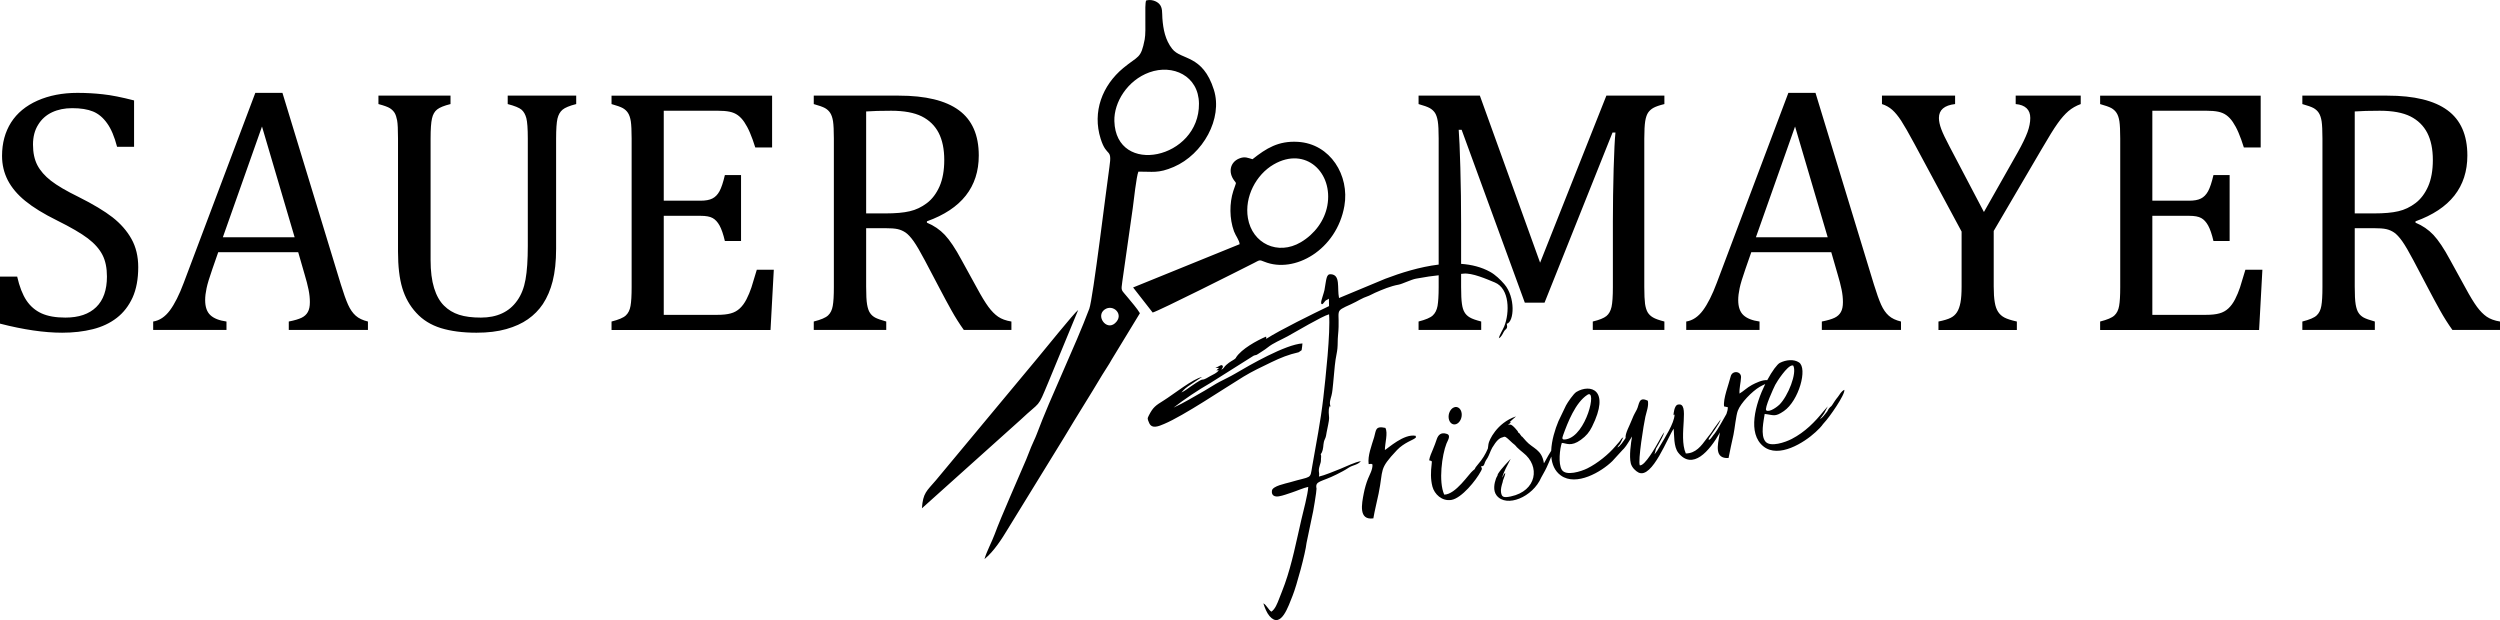
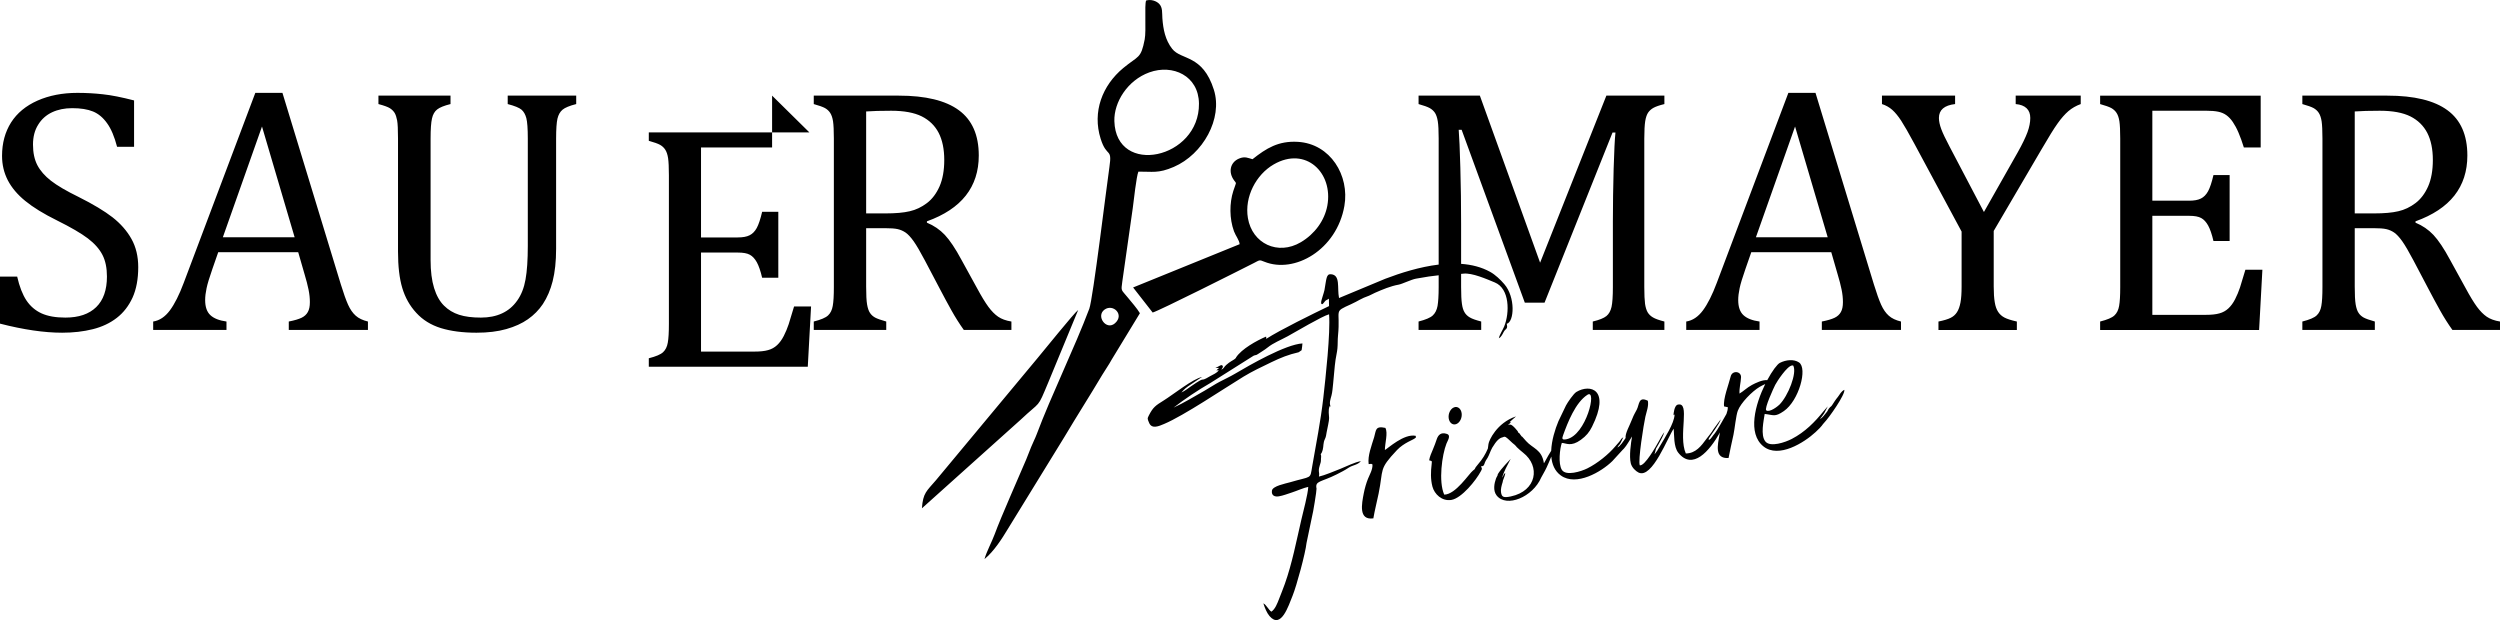
<svg xmlns="http://www.w3.org/2000/svg" xml:space="preserve" width="1024px" height="254px" version="1.0" shape-rendering="geometricPrecision" image-rendering="optimizeQuality" fill-rule="evenodd" clip-rule="evenodd" viewBox="0 0 1803.498 447.318">
  <g>
-     <path fill="black" d="M12.386 199.507c1.649,7.271 3.889,12.978 6.679,17.205 2.832,4.227 6.468,7.313 10.906,9.342 4.482,2.029 10.188,3.044 17.206,3.044 9.68,0 17.078,-2.536 22.235,-7.567 5.158,-5.03 7.736,-12.386 7.736,-22.024 0,-6.214 -1.057,-11.414 -3.212,-15.599 -2.156,-4.227 -5.665,-8.201 -10.526,-11.921 -4.862,-3.678 -12.302,-8.032 -22.279,-12.978 -9.68,-4.777 -17.289,-9.469 -22.911,-14.077 -5.623,-4.565 -9.808,-9.554 -12.598,-14.922 -2.748,-5.369 -4.143,-11.202 -4.143,-17.586 0,-9.257 2.199,-17.247 6.51,-24.095 4.355,-6.806 10.696,-12.048 19.066,-15.768 8.412,-3.72 18.008,-5.58 28.788,-5.58 6.298,0 12.428,0.338 18.388,1.014 6.003,0.634 13.485,2.114 22.49,4.439l0 33.438 -12.26 0c-1.902,-7.271 -4.269,-12.935 -7.186,-16.952 -2.874,-4.058 -6.256,-6.89 -10.146,-8.496 -3.889,-1.607 -8.919,-2.41 -15.091,-2.41 -5.368,0 -10.188,0.972 -14.457,2.959 -4.228,1.987 -7.61,4.988 -10.061,9.004 -2.494,3.974 -3.72,8.751 -3.72,14.288 0,5.876 1.056,10.823 3.128,14.838 2.114,4.059 5.411,7.821 9.849,11.287 4.481,3.467 11.076,7.356 19.826,11.625 10.569,5.285 18.77,10.23 24.603,14.754 5.792,4.565 10.357,9.722 13.612,15.556 3.255,5.792 4.904,12.598 4.904,20.376 0,8.666 -1.395,15.979 -4.1,21.982 -2.748,5.961 -6.511,10.864 -11.329,14.584 -4.82,3.763 -10.611,6.51 -17.333,8.201 -6.763,1.691 -14.119,2.537 -22.109,2.537 -12.977,0 -27.9,-2.199 -44.851,-6.553l0 -33.945 12.386 0zm1036.52 94.354c2.579,-1.019 5.05,0.848 5.519,4.171 0.469,3.323 -1.241,6.843 -3.821,7.861 -2.579,1.019 -5.05,-0.849 -5.52,-4.172 -0.469,-3.323 1.242,-6.842 3.822,-7.86zm-7.046 62.945c-4.262,-9.465 -1.555,-28.816 1.614,-36.804 0.912,-2.301 3.463,-5.916 0.3,-6.997 -4.346,-1.485 -6.25,0.931 -7.217,3.576 -1.106,3.029 -1.563,4.69 -2.916,7.759 -0.967,2.192 -2.266,5.174 -2.646,7.699 0.127,0.07 0.323,0.103 0.415,0.137 1.435,0.528 1.719,-0.115 1.381,2.687 -0.641,5.292 -0.841,10.811 0.552,16.11 1.423,5.416 6.822,10.819 13.755,9.636 7.34,-1.253 17.734,-14.088 21.176,-20.654 0.944,-1.8 1.074,-1.797 0.043,-3.543 2.414,-0.12 2.205,-1.064 2.914,-2.821 0.644,-1.597 1.065,-1.925 1.906,-3.345 1.142,-1.93 2.017,-4.869 3.253,-7.085l-0.032 0.003c3.311,-5.522 5.356,-7.19 7.496,-7.668 0.894,-0.199 1.347,-0.851 2.478,-0.144 1.644,1.029 4.305,4.03 6.464,5.598 0.652,0.473 0.853,1.06 1.463,1.639 1.428,1.358 2.95,2.729 4.543,3.967 12.576,9.772 9.815,27.613 -8.928,31.549 -5.59,1.174 -6.514,0.26 -7.048,-3.067 -0.336,-2.099 0.426,-4.889 1.225,-7.386 0.1,-0.311 0.028,-0.663 0.211,-1.109 0.766,-1.879 1.765,-4.64 1.601,-5.449 -1.513,1.331 -1.243,2.282 -2.196,3.494 0.915,-4.042 4.079,-9.576 6.145,-13.595 -1.292,1.563 -6.627,6.639 -9.288,11.033 -0.138,1.483 -0.672,1.401 -1.357,3.307 -1.131,3.143 -2.299,8.507 0.511,12.088 7.033,8.963 26.068,1.24 32.187,-13.018 0.344,-0.803 2.443,-4.151 3.86,-7.2 1.177,-2.531 2.371,-5.316 3.38,-7.853 0.465,5.506 2.445,10.443 6.922,13.659 11.126,7.991 29.24,-2.662 37.094,-10.361l6.328 -6.911c0.833,-1.057 1.213,-1.203 2.086,-2.187 2.132,-2.404 3.898,-5.757 5.827,-8.731 -0.844,4.996 -2.177,14.16 -0.912,19.363 0.754,3.098 3.603,5.706 5.582,6.681 9.929,4.889 21.351,-26.265 25.388,-31.609 0.415,4.521 -0.136,12.977 3.294,17.308 10.227,12.918 22.447,-0.957 30.076,-14.623 -0.108,0.509 -0.213,1.036 -0.314,1.585 -1.379,7.517 -3.805,17.495 6.505,16.865 1.052,-5.762 2.28,-10.786 3.558,-16.845 0.903,-4.287 1.812,-13.81 3.114,-17.261 2.111,-5.597 10.217,-13.949 15.82,-17.257 1.294,-0.764 2.617,-1.354 3.972,-2.009 -7.212,14.603 -13.004,35.639 -1.269,45.017 10.988,8.781 29.306,-2.674 37.605,-10.365 5.362,-4.968 4.462,-5 6.335,-6.915 3.366,-3.44 15.18,-20.298 14.387,-23.564 -2.249,1.082 -3.233,3.235 -4.6,5.049 -0.776,1.029 -1.537,1.853 -2.216,2.94 -4.084,6.542 -2.136,2.595 -4.29,5.515 -0.953,1.291 -0.693,1.55 -1.794,2.824 -1.785,2.065 -2.707,3.768 -4.756,4.843 0.935,-1.069 2.292,-3.003 3.193,-4.365l2.521 -4.889 -2.917 3.354c-6.392,7.944 -13.475,15.177 -23.08,20.171 -4.655,2.419 -15.45,6.157 -18.987,1.864 -3.734,-4.531 -1.22,-15.117 -0.541,-19.896 6.52,0.707 7.257,2.473 13.851,-2.077 10.81,-7.458 17.298,-30.863 10.89,-35.116 -3.709,-2.461 -9.297,-1.928 -13.785,0.342 -1.878,0.95 -5.53,5.797 -9.099,12.452 -3.46,-0.336 -8.518,2.123 -11.043,3.481 -3.641,1.957 -6.141,4.569 -8.975,6.225 -0.222,-4.2 0.952,-7.867 1.111,-11.772 0.182,-4.455 -6.377,-5.211 -7.479,-0.564 -1.313,5.537 -5.553,15.986 -4.752,21.593l2.703 0.571c0.012,1.572 -0.417,3.237 -0.993,4.853 -2.797,4.945 -6.53,11.611 -8.313,13.889 -0.964,1.232 -1.494,1.785 -2.252,2.916 -1.38,2.06 -2.738,2.495 -2.143,0.839 0.276,-0.77 8.3,-11.302 8.541,-13.744l-5.176 7.133c-1.716,2.89 -3.161,4.322 -5.121,6.987 -3.645,4.956 -7.653,10.423 -14.852,10.498 -5.696,-12.891 3.608,-37.702 -5.875,-35.214 -2.546,0.668 -2.981,7.013 -2.981,7.014 0.887,1.654 -1.336,-0.71 0.737,0.315 -0.312,6.281 -7.104,16.648 -10.404,22.311 -0.665,1.142 -1.35,2.362 -2.028,3.488 -0.685,1.137 -1.439,1.793 -2.031,2.712 1.865,-6.775 0.081,-1.967 3.316,-8.024 1.456,-2.726 2.716,-4.723 3.766,-7.968 -1.421,1.704 -2.82,4.487 -3.988,6.559 -1.988,3.526 -10.047,17.977 -13.704,17.362 -1.448,-3.271 2.836,-29.773 4.018,-35.081 0.798,-3.581 2.518,-7.652 1.785,-11.502 -6.819,-3.371 -6.057,2.598 -7.998,6.406 -1.219,2.389 -2.109,3.663 -3.156,6.399 -2.056,5.373 -5.333,10.714 -4.892,14.085 -1.518,2.19 -3.821,5.916 -5.966,6.827 2.025,-3.65 0.688,0.561 4.315,-7.395 -2.146,1.389 -1.304,1.483 -3.036,3.411 -1.028,1.143 -1.534,1.703 -2.639,3.02 -4.991,5.948 -12.972,12.388 -20.3,16.041 -4.32,2.153 -15.476,5.782 -18.407,0.977 -2.675,-4.385 -1.435,-15.259 0.016,-19.366 3.13,0.131 6.547,2.986 13.725,-2.22 3.913,-2.838 6.083,-5.495 8.039,-9.414 13.555,-27.142 -1.352,-31.078 -11.255,-25.131 -2.043,1.226 -6.298,7.449 -7.514,9.76l-5.445 11.355c-2.456,5.879 -4.932,13.859 -5.224,21.35 -0.654,1.034 -1.362,2.188 -2.047,3.348 -1.621,2.741 -3.164,5.928 -3.215,5.587 -1.487,-10.008 -8.035,-10.55 -12.851,-15.963 -0.824,-0.926 -2.097,-2.323 -2.772,-3.127 -0.107,-0.128 -0.329,-0.09 -0.429,-0.215 -0.685,-0.859 -1.211,-1.658 -1.746,-2.372 -0.214,-0.285 -0.712,-0.174 -0.82,-0.633 -0.082,-0.343 -0.222,-0.695 -0.416,-0.935 -2.798,-3.453 -4.294,-4.577 -5.296,-4.618 -0.387,-0.016 -0.962,0.067 -1.418,0.352 -0.709,0.443 0.625,-0.653 1.86,-1.883 0.335,-0.333 -0.995,-0.026 -0.651,-0.38 1.69,-1.74 4.943,-4.179 4.161,-3.908 -13.696,4.756 -19.24,17.207 -19.609,19.841 -0.176,1.253 -0.317,2.33 -0.424,3.246 -1.665,4.02 -4.047,7.893 -6.938,11.182 -3.894,4.43 -1.055,2.656 -3.837,4.762 -2.843,2.152 -12.368,17.237 -20.715,17.339zm-42.811 -32.183c0.002,-4.89 2.373,-12.369 0.348,-15.965 -7.498,-1.637 -6.621,1.863 -8.086,6.707 -1.88,6.217 -4.775,13.418 -3.968,19.423 2.067,-0.012 1.218,-0.589 2.753,0.238 0.247,3.605 -2.053,7.408 -3.235,10.344 -1.225,3.046 -2.352,6.91 -3.059,10.601 -1.415,7.395 -3.944,19.491 6.929,17.962 1.061,-6.179 2.5,-11.564 3.801,-17.915 3.694,-18.025 -0.193,-17.12 13.25,-31.354 4.998,-5.291 12.022,-7.508 12.918,-8.499 1.066,-1.177 0.695,0.569 0.614,-1.775 -8.449,-1.81 -20.17,9.172 -22.265,10.233zm146.089 -39.822c7.27,-4.732 -0.829,29.201 -15.095,32.061 -3.388,0.68 -3.299,-0.493 -2.397,-2.981 3.335,-9.202 8.849,-23.453 17.492,-29.08zm148.482 -21.123c2.955,5.31 -3.689,22.028 -10.003,28.283 -1.06,1.05 -6.961,5.761 -9.423,4.081 -1.649,-1.124 5.455,-16.5 6.45,-18.426 1.337,-2.59 8.613,-13.691 12.199,-13.996 0.107,-0.009 0.297,0.02 0.385,0.018 0.09,-0.002 0.265,0.009 0.392,0.04zm-340.028 -44.3c0.942,0.399 1.924,-2.374 3.319,-2.914 0.625,-0.242 1.001,-0.595 1.764,-1.007l0.089 5.336c-10.974,5.247 -35.868,17.482 -45.232,23.594 -0.452,-0.666 0.291,-0.876 -0.222,-1.574 -6.687,2.848 -17.655,8.895 -21.606,14.987 -0.264,0.406 0.15,0.287 -0.826,1.081 -1.253,1.02 -3.541,1.873 -6.3,4.399 -1.883,1.724 -1.357,2.271 -3.474,3.443 0.517,-1.326 1.584,-1.76 0.82,-2.94 -0.806,-1.246 -2.816,0.816 -5.163,1.602 0.122,0.045 0.309,-0.09 0.387,0.041l2.043 -0.001c0.054,-0.002 0.201,-0.034 0.295,-0.004 -0.946,0.672 -1.114,0.862 -2.019,1.833l1.398 -0.257c0.048,-0.001 0.205,-0.016 0.299,0.017 -1.005,2.061 -4.139,3.111 -6.241,4.372 -8.961,5.379 -1.256,-1.313 -13.818,7.336 -2.096,1.442 -4.475,3.368 -6.858,4.417 2.24,-2.567 3.457,-3.646 7.052,-5.969 2.107,-1.361 6.539,-4.521 7.939,-5.222 -6.22,0.915 -21.073,12.799 -27.568,16.82 -6.159,3.813 -7.844,4.991 -10.883,10.895 -1.226,2.383 -1.003,2.48 0.16,5.32 1.954,4.777 7.116,2.41 10.852,0.836 14.257,-6.007 42.794,-25.303 57.161,-34.062 6.344,-3.868 13.171,-7.084 20.088,-10.42 6.989,-3.37 12.38,-5.536 19.783,-7.235l2.153 -1.48c0.12,-0.371 0.636,-4.53 0.598,-4.894 -12.254,0.728 -38.2,15.699 -48.459,21.755 -3.842,2.269 -7.188,3.791 -11.199,5.873 -3.648,1.895 -7.331,4.408 -10.95,6.468 -6.794,3.867 -15.275,8.975 -22.337,12.211 7.389,-5.787 17.79,-12.78 26.469,-17.722l31.242 -19.713c1.753,-0.788 1.355,0.033 3.398,-1.371 2.414,-1.659 4.465,-2.74 6.678,-4.53 4.153,-3.36 9.5,-5.389 14.501,-8.135 5.693,-3.126 24.92,-14.553 29.865,-15.85 1.057,13.558 -2.526,45.897 -4.161,60.316 -1.897,16.726 -5.146,32.834 -8.006,49.385 -1.669,9.664 0.006,6.745 -16.143,11.521 -3.079,0.91 -12.48,2.627 -12.92,6.044 -0.467,3.629 2.182,4.544 5.019,4.061 3.173,-0.54 6.362,-1.809 9.395,-2.78 3.269,-1.047 8.895,-3.534 11.793,-4.016 -0.23,5.249 -3.636,17.836 -4.937,23.457 -3.586,15.482 -6.709,31.781 -11.927,46.431 -1.399,3.93 -2.734,7.184 -4.129,10.755 -1.272,3.258 -2.864,7.626 -5.66,9.368 -2.273,-1.69 -3.615,-5.039 -5.736,-5.999 1.047,3.288 2.568,6.967 4.43,9.139 8.35,9.731 13.696,-7.35 16.698,-14.741 2.811,-6.918 9.265,-30.644 10.017,-37.939l4.054 -19.449c0.517,-1.253 3.364,-18.808 3.167,-19.756 -1.203,-5.803 3.108,-4.549 14.434,-10.252 3.374,-1.698 5.952,-3.019 8.609,-4.789 3.165,-2.109 6.405,-1.893 8.971,-4.797 -4.269,0.605 -10.881,3.974 -14.81,5.524 -4.057,1.6 -11.631,4.796 -15.463,5.598 0.37,-2.634 0.027,-2.139 -0.071,-3.899 -0.181,-3.271 1.551,-5.576 1.494,-7.841 -0.053,-2.108 0.514,-2.78 -0.175,-4.576 -0.647,0.29 0.465,0.868 1.496,-3.109 0.655,-2.533 0.222,-4.933 1.504,-7.532 0.896,-1.813 0.925,-2.92 1.314,-5.1 0.412,-2.311 1.867,-8.421 1.768,-10.182 -0.119,-2.134 -0.634,-5.503 0.148,-7.881 0.47,-1.427 0.239,-0.182 0.885,-0.503 -1.042,-2.533 -0.083,-5.031 0.669,-7.833 0.69,-2.571 0.849,-5.532 1.198,-8.603 0.671,-5.925 0.927,-11.614 1.76,-17.302 0.418,-2.855 1.057,-5.158 1.341,-8.092 0.299,-3.094 0.097,-6.078 0.414,-9.226 1.965,-19.533 -3.806,-16.701 9.459,-22.689 5.262,-2.375 6.949,-4.066 12.941,-6.129 0.745,-0.256 3.051,-1.539 4.305,-2.09 5.401,-2.37 11.203,-4.825 17.06,-5.876 2.585,-0.464 9.151,-3.725 12.515,-4.315 8.217,-1.442 11.066,-1.905 16.337,-2.436l0 8.493c0,6.087 -0.295,10.653 -0.803,13.612 -0.549,2.959 -1.691,5.242 -3.424,6.848 -1.733,1.649 -5.157,3.086 -10.272,4.396l0 6.088 45.19 0 0 -6.088c-3.805,-0.972 -6.553,-1.944 -8.243,-2.959 -1.692,-0.972 -2.96,-2.24 -3.805,-3.72 -0.888,-1.479 -1.522,-3.508 -1.86,-6.045 -0.381,-2.578 -0.592,-6.637 -0.592,-12.132l0 -9.513c0.566,-0.037 1.119,-0.086 1.657,-0.153 6.202,-0.771 16.946,4 22.642,6.338 10.809,4.439 10.78,21.874 6.804,31.688 -1.068,2.636 -3.389,5.975 -3.883,8.597 1.316,-0.822 1.153,-0.778 2.137,-2.144 1.015,-1.409 1.362,-3.08 2.784,-4.262 0.044,-0.037 0.172,-0.106 0.215,-0.147 1.22,-1.156 0.845,-2.103 0.555,-3.885 5.509,-1.453 6.347,-19.286 -1.746,-28.622 -2.823,-3.256 -6.407,-6.752 -10.236,-8.868 -6.306,-3.486 -13.445,-5.236 -20.929,-5.768l0 -28.62c0,-13.95 -0.169,-27.52 -0.55,-40.752 -0.38,-13.189 -0.761,-22.32 -1.183,-27.35l2.114 0 45.57 124.705 14.246 0 49.037 -122.718 2.114 0c-0.508,4.692 -0.931,13.443 -1.311,26.167 -0.338,12.766 -0.549,25.406 -0.549,37.876l0 47.431c0,6.679 -0.339,11.456 -0.973,14.331 -0.676,2.916 -1.902,5.115 -3.72,6.594 -1.817,1.479 -5.073,2.79 -9.807,3.931l0 6.088 51.657 0 0 -6.088c-3.804,-0.972 -6.552,-1.944 -8.243,-2.959 -1.691,-0.972 -2.959,-2.24 -3.847,-3.72 -0.845,-1.479 -1.479,-3.508 -1.86,-6.045 -0.338,-2.578 -0.549,-6.637 -0.549,-12.132l0 -107.163c0,-5.664 0.253,-9.892 0.676,-12.597 0.465,-2.748 1.184,-4.777 2.114,-6.129 0.972,-1.396 2.24,-2.537 3.847,-3.425 1.606,-0.888 4.227,-1.817 7.862,-2.705l0 -6.087 -41.85 0 -47.811 120.52 -43.457 -120.52 -44.217 0 0 6.087c3.804,1.057 6.468,2.029 8.032,2.875 1.564,0.887 2.832,2.029 3.804,3.466 0.93,1.479 1.607,3.466 2.029,6.087 0.423,2.579 0.634,6.764 0.634,12.428l0 90.939c-13.742,1.66 -27.496,6.033 -38.53,10.237l-33.354 13.89c-1.476,-7.517 1.225,-16.642 -5.868,-17.169 -3.37,-0.25 -3.18,3.294 -4.641,11.47 -0.304,1.701 -2.525,7.789 -2.393,8.925 0.229,1.953 -0.046,0.559 0.531,1.175zm-175.791 4.227c-2.893,2.033 -24.969,29.62 -29.383,34.796l-73.208 87.991c-6.794,7.947 -9.37,9.133 -10.143,20.285l71.23 -63.912c14.934,-14.135 11.755,-7.395 19.874,-26.793l21.63 -52.367zm160.596 -48.869c-16.535,9.761 -35.029,0.993 -38.16,-17.415 -2.609,-15.339 5.941,-31.409 18.62,-38.728 23.124,-13.35 43.064,6.072 38.677,29.756 -1.989,10.732 -9.07,20.444 -19.137,26.387zm-34.845 -59.902c-3.133,-0.808 -5.432,-2.287 -9.751,-0.449 -6.405,2.725 -7.889,9.822 -3.515,15.755 1.962,2.66 1.581,0.841 -0.592,7.627 -2.809,8.769 -2.852,19.882 0.499,29.088 1.13,3.103 3.859,6.393 4.079,9.287l-76.855 31.218 14.12 18.09c4.983,-1.431 61.975,-30.108 72.821,-35.62 4.477,-2.276 3.986,-2.575 7.692,-1.062 21.77,8.891 52.258,-8.554 57.782,-40.224 3.824,-21.92 -10.049,-44.837 -33.547,-46.231 -14.035,-0.833 -22.804,4.635 -32.733,12.521zm-99.654 -27.465c-0.395,-13.62 9.47,-29.469 25.217,-35.17 16.871,-6.107 35.597,2.394 35.817,22.503 0.438,40.025 -59.868,52.755 -61.034,12.667zm0.438 145.821c-6.229,5.497 -13.981,-5.18 -7.535,-9.848 6.16,-4.46 14.624,3.592 7.535,9.848zm-10.322 -133.086c4.427,14.066 8.439,6.003 6.315,20.381 -2.016,13.646 -11.864,95.173 -14.513,102.214 -10.529,27.99 -27.684,63.057 -37.963,90.604 -1.198,3.211 -2.686,5.862 -3.991,9.161 -1.144,2.892 -2.341,6.087 -3.524,8.892 -4.991,11.84 -18.409,41.988 -22.769,54.007 -1.868,5.149 -5.951,12.704 -7.348,17.931 6.766,-5.449 12.87,-15.115 16.449,-21.087l41.165 -66.957c9.147,-15.377 18.191,-29.458 27.335,-44.852 2.188,-3.683 4.652,-7.048 6.849,-11.081l20.31 -33.378c-1.993,-3.446 -6.184,-8.146 -8.763,-11.345 -4.817,-5.974 -4.931,-4.248 -3.924,-11.561l7.54 -52.945c0.698,-5.317 2.597,-22.79 4.051,-26.286 10.064,-0.107 14.227,1.46 25.506,-3.395 21.078,-9.074 35.486,-34.902 28.96,-55.636 -8.049,-25.577 -23.551,-21.266 -30.04,-29.492 -5.051,-6.405 -6.536,-14.154 -7.125,-22.151 -0.278,-3.791 0.325,-7.697 -2.353,-10.413 -1.894,-1.922 -5.694,-3.439 -9.375,-2.351 -1.327,3.172 0.21,21.683 -1.026,28.061 -2.746,14.167 -4.498,11.546 -15.471,20.654 -15.099,12.533 -22.431,31.529 -16.295,51.025zm-585.692 137.914l0 -6.088c4.142,-0.803 7.186,-1.733 9.215,-2.705 2.029,-0.972 3.551,-2.367 4.523,-4.143 1.015,-1.775 1.48,-4.143 1.48,-7.144 0,-2.79 -0.296,-5.834 -0.972,-9.089 -0.677,-3.255 -1.607,-6.932 -2.833,-10.948l-4.607 -15.98 -57.703 0 -4.228 12.133c-2.113,6.087 -3.551,10.737 -4.185,13.865 -0.676,3.129 -1.014,6.003 -1.014,8.539 0,4.947 1.268,8.582 3.804,10.907 2.494,2.325 6.384,3.847 11.583,4.565l0 6.088 -52.883 0 0 -6.088c4.607,-0.718 8.623,-3.424 12.047,-8.031 3.425,-4.608 6.764,-11.245 9.977,-19.827l51.658 -137.091 19.572 0 42.104 138.106c1.987,6.426 3.72,11.329 5.242,14.711 1.522,3.382 3.382,6.045 5.538,7.947 2.113,1.903 5.073,3.298 8.793,4.185l0 6.088 -57.111 0zm-47.558 -66.876l51.785 0 -23.546 -79.897 -28.239 79.897zm240.408 8.412c0,9.004 -0.846,16.782 -2.494,23.292 -1.565,6.172 -3.89,11.668 -7.06,16.487 -2.875,4.269 -6.468,7.948 -10.779,10.949 -4.27,3.001 -9.47,5.369 -15.599,7.102 -6.088,1.733 -13.274,2.621 -21.517,2.621 -10.019,0 -18.558,-1.142 -25.703,-3.34 -7.144,-2.24 -13.062,-5.876 -17.712,-10.991 -4.692,-5.073 -8.032,-11.033 -10.103,-17.924 -2.072,-6.89 -3.086,-15.683 -3.086,-26.336l0 -81.503c0,-6.425 -0.212,-10.779 -0.634,-13.062 -0.423,-2.241 -1.015,-4.058 -1.776,-5.369 -0.803,-1.31 -1.944,-2.452 -3.424,-3.424 -1.48,-0.93 -4.269,-1.944 -8.285,-3.001l0 -6.087 51.996 0 0 6.087c-4.608,1.141 -7.821,2.452 -9.639,3.889 -1.818,1.437 -3.086,3.593 -3.72,6.51 -0.676,2.875 -1.014,7.694 -1.014,14.457l0 87.717c0,7.99 0.845,14.711 2.536,20.165 1.691,5.453 4.101,9.68 7.144,12.681 3.044,3.044 6.68,5.242 10.907,6.595 4.185,1.353 9.427,2.029 15.725,2.029 5.75,0 10.865,-1.015 15.219,-3.044 4.396,-2.029 8.032,-5.072 10.948,-9.215 2.96,-4.143 4.946,-9.216 6.003,-15.218 1.099,-6.046 1.649,-14.12 1.649,-24.307l0 -77.403c0,-7.186 -0.381,-12.089 -1.057,-14.71 -0.719,-2.664 -1.86,-4.693 -3.466,-6.088 -1.649,-1.395 -4.946,-2.748 -9.977,-4.058l0 -6.087 49.417 0 0 6.087c-4.819,1.226 -8.074,2.578 -9.849,4.058 -1.776,1.48 -3.001,3.635 -3.678,6.468 -0.634,2.79 -0.972,7.567 -0.972,14.33l0 79.643zm155.818 -110.586l0 37.411 -12.132 0c-1.268,-4.058 -2.536,-7.609 -3.847,-10.653 -1.31,-3.086 -2.705,-5.622 -4.1,-7.693 -1.395,-2.072 -2.959,-3.72 -4.65,-4.946 -1.691,-1.226 -3.678,-2.072 -6.003,-2.537 -2.283,-0.465 -5.073,-0.676 -8.285,-0.676l-39.145 0 0 64.889 26.505 0c3.635,0 6.468,-0.507 8.539,-1.564 2.072,-1.014 3.805,-2.79 5.157,-5.242 1.353,-2.494 2.664,-6.383 3.89,-11.667l11.667 0 0 47.557 -11.667 0c-1.142,-4.946 -2.452,-8.666 -3.847,-11.202 -1.395,-2.494 -3.044,-4.312 -4.988,-5.369 -1.945,-1.099 -4.862,-1.606 -8.751,-1.606l-26.505 0 0 71.441 38.51 0c4.059,0 7.356,-0.338 9.85,-1.057 2.536,-0.676 4.692,-1.902 6.51,-3.593 1.818,-1.691 3.424,-3.889 4.819,-6.594 1.395,-2.748 2.579,-5.58 3.551,-8.497 0.93,-2.917 2.241,-7.229 3.889,-12.809l12.259 0 -2.367 43.457 -114.687 0 0 -6.088c5.158,-1.31 8.582,-2.747 10.315,-4.396 1.733,-1.606 2.875,-3.889 3.382,-6.848 0.549,-2.959 0.803,-7.525 0.803,-13.612l0 -107.163c0,-5.664 -0.211,-9.849 -0.592,-12.428 -0.423,-2.621 -1.099,-4.608 -2.071,-6.087 -0.93,-1.437 -2.198,-2.579 -3.763,-3.466 -1.564,-0.846 -4.269,-1.818 -8.074,-2.875l0 -6.087 115.828 0zm67.849 95.621l0 42.104c0,5.919 0.211,10.231 0.676,12.936 0.465,2.663 1.142,4.692 2.072,6.045 0.887,1.395 2.113,2.494 3.678,3.382 1.563,0.845 4.269,1.818 8.073,2.874l0 6.088 -52.291 0 0 -6.088c5.157,-1.31 8.581,-2.747 10.314,-4.396 1.733,-1.606 2.875,-3.889 3.382,-6.848 0.55,-2.959 0.804,-7.525 0.804,-13.612l0 -107.163c0,-5.664 -0.212,-9.849 -0.593,-12.428 -0.422,-2.621 -1.099,-4.608 -2.071,-6.087 -0.93,-1.437 -2.198,-2.579 -3.762,-3.466 -1.564,-0.846 -4.27,-1.818 -8.074,-2.875l0 -6.087 61.338 0c19.319,0 33.776,3.508 43.33,10.525 9.596,7.018 14.373,17.924 14.373,32.678 0,11.329 -3.128,20.967 -9.342,28.872 -6.257,7.947 -15.599,14.12 -28.07,18.6l0 0.973c5.031,2.071 9.343,5.03 12.936,8.835 3.593,3.847 7.609,9.807 11.963,17.923l11.16 20.292c3.213,5.96 5.961,10.484 8.286,13.654 2.325,3.128 4.65,5.495 7.059,7.144 2.41,1.649 5.58,2.832 9.554,3.466l0 6.088 -34.326 0c-3.128,-4.397 -6.13,-9.089 -8.919,-14.119 -2.79,-5.031 -5.581,-10.146 -8.286,-15.346l-10.907 -20.714c-3.297,-6.256 -6.002,-10.864 -8.116,-13.865 -2.114,-2.959 -4.058,-5.031 -5.833,-6.257 -1.776,-1.183 -3.636,-1.986 -5.665,-2.451 -2.029,-0.465 -5.073,-0.677 -9.131,-0.677l-13.612 0zm0 -84.208l0 73.556 13.992 0c7.187,0 13.02,-0.508 17.459,-1.565 4.481,-1.014 8.582,-3.001 12.386,-5.876 3.805,-2.874 6.849,-6.932 9.131,-12.09 2.241,-5.157 3.382,-11.498 3.382,-18.98 0,-7.863 -1.353,-14.373 -4.016,-19.573 -2.705,-5.199 -6.764,-9.173 -12.217,-11.921 -5.453,-2.705 -12.766,-4.058 -22.024,-4.058 -7.44,0 -13.485,0.169 -18.093,0.507zm689.432 157.637l0 -6.088c4.143,-0.803 7.187,-1.733 9.216,-2.705 2.029,-0.972 3.551,-2.367 4.523,-4.143 1.015,-1.775 1.48,-4.143 1.48,-7.144 0,-2.79 -0.296,-5.834 -0.973,-9.089 -0.676,-3.255 -1.606,-6.932 -2.832,-10.948l-4.608 -15.98 -57.703 0 -4.227 12.133c-2.114,6.087 -3.551,10.737 -4.185,13.865 -0.676,3.129 -1.014,6.003 -1.014,8.539 0,4.947 1.268,8.582 3.804,10.907 2.494,2.325 6.383,3.847 11.583,4.565l0 6.088 -52.884 0 0 -6.088c4.608,-0.718 8.624,-3.424 12.048,-8.031 3.424,-4.608 6.764,-11.245 9.977,-19.827l51.657 -137.091 19.573 0 42.104 138.106c1.987,6.426 3.72,11.329 5.242,14.711 1.522,3.382 3.382,6.045 5.538,7.947 2.113,1.903 5.072,3.298 8.792,4.185l0 6.088 -57.111 0zm-47.557 -66.876l51.785 0 -23.546 -79.897 -28.239 79.897zm148.379 -4.101l-34.157 -63.536c-4.143,-7.652 -7.271,-13.147 -9.427,-16.444 -2.156,-3.298 -4.312,-5.919 -6.425,-7.821 -2.156,-1.902 -4.65,-3.297 -7.44,-4.185l0 -6.087 52.756 0 0 6.087c-7.778,0.888 -11.667,4.227 -11.667,10.019 0,2.367 0.592,5.072 1.691,8.031 1.099,3.002 3.128,7.187 6.003,12.64l24.772 47.177 24.392 -43.076c3.297,-5.876 5.622,-10.696 7.017,-14.458 1.353,-3.72 2.029,-7.186 2.029,-10.314 0,-3.002 -0.888,-5.327 -2.663,-7.018 -1.776,-1.691 -4.397,-2.705 -7.863,-3.001l0 -6.087 46.923 0 0 6.087c-3.382,1.226 -6.341,2.917 -8.92,5.115 -2.536,2.198 -5.157,5.157 -7.778,8.877 -2.663,3.678 -6.51,9.977 -11.667,18.812l-34.411 58.717 0 40.117c0,4.693 0.254,8.497 0.761,11.372 0.465,2.917 1.311,5.2 2.452,6.933 1.142,1.733 2.706,3.128 4.608,4.1 1.86,0.972 4.862,1.945 8.878,2.832l0 6.088 -56.562 0 0 -6.088c3.932,-0.803 6.89,-1.691 8.793,-2.663 1.902,-0.93 3.424,-2.283 4.565,-4.058 1.141,-1.776 1.987,-4.101 2.537,-7.017 0.549,-2.875 0.803,-6.722 0.803,-11.499l0 -39.652zm215.762 -98.073l0 37.411 -12.133 0c-1.268,-4.058 -2.536,-7.609 -3.846,-10.653 -1.311,-3.086 -2.706,-5.622 -4.101,-7.693 -1.395,-2.072 -2.959,-3.72 -4.65,-4.946 -1.691,-1.226 -3.678,-2.072 -6.003,-2.537 -2.283,-0.465 -5.072,-0.676 -8.285,-0.676l-39.145 0 0 64.889 26.505 0c3.635,0 6.468,-0.507 8.539,-1.564 2.072,-1.014 3.805,-2.79 5.158,-5.242 1.352,-2.494 2.663,-6.383 3.889,-11.667l11.667 0 0 47.557 -11.667 0c-1.142,-4.946 -2.452,-8.666 -3.847,-11.202 -1.395,-2.494 -3.044,-4.312 -4.988,-5.369 -1.945,-1.099 -4.862,-1.606 -8.751,-1.606l-26.505 0 0 71.441 38.51 0c4.059,0 7.356,-0.338 9.85,-1.057 2.537,-0.676 4.693,-1.902 6.51,-3.593 1.818,-1.691 3.424,-3.889 4.82,-6.594 1.395,-2.748 2.578,-5.58 3.55,-8.497 0.93,-2.917 2.241,-7.229 3.889,-12.809l12.26 0 -2.368 43.457 -114.686 0 0 -6.088c5.157,-1.31 8.581,-2.747 10.314,-4.396 1.733,-1.606 2.875,-3.889 3.382,-6.848 0.55,-2.959 0.803,-7.525 0.803,-13.612l0 -107.163c0,-5.664 -0.211,-9.849 -0.592,-12.428 -0.422,-2.621 -1.099,-4.608 -2.071,-6.087 -0.93,-1.437 -2.198,-2.579 -3.763,-3.466 -1.563,-0.846 -4.269,-1.818 -8.073,-2.875l0 -6.087 115.828 0zm67.848 95.621l0 42.104c0,5.919 0.211,10.231 0.677,12.936 0.465,2.663 1.141,4.692 2.071,6.045 0.888,1.395 2.113,2.494 3.678,3.382 1.564,0.845 4.269,1.818 8.074,2.874l0 6.088 -52.292 0 0 -6.088c5.157,-1.31 8.582,-2.747 10.315,-4.396 1.733,-1.606 2.874,-3.889 3.382,-6.848 0.549,-2.959 0.803,-7.525 0.803,-13.612l0 -107.163c0,-5.664 -0.212,-9.849 -0.592,-12.428 -0.423,-2.621 -1.099,-4.608 -2.071,-6.087 -0.931,-1.437 -2.199,-2.579 -3.763,-3.466 -1.564,-0.846 -4.269,-1.818 -8.074,-2.875l0 -6.087 61.338 0c19.319,0 33.776,3.508 43.33,10.525 9.596,7.018 14.373,17.924 14.373,32.678 0,11.329 -3.128,20.967 -9.342,28.872 -6.257,7.947 -15.599,14.12 -28.07,18.6l0 0.973c5.031,2.071 9.343,5.03 12.936,8.835 3.593,3.847 7.609,9.807 11.963,17.923l11.161 20.292c3.212,5.96 5.96,10.484 8.285,13.654 2.325,3.128 4.65,5.495 7.06,7.144 2.409,1.649 5.579,2.832 9.553,3.466l0 6.088 -34.326 0c-3.128,-4.397 -6.129,-9.089 -8.919,-14.119 -2.79,-5.031 -5.58,-10.146 -8.286,-15.346l-10.906 -20.714c-3.298,-6.256 -6.003,-10.864 -8.117,-13.865 -2.113,-2.959 -4.058,-5.031 -5.833,-6.257 -1.776,-1.183 -3.636,-1.986 -5.665,-2.451 -2.029,-0.465 -5.073,-0.677 -9.131,-0.677l-13.612 0zm0 -84.208l0 73.556 13.993 0c7.186,0 13.02,-0.508 17.458,-1.565 4.481,-1.014 8.582,-3.001 12.386,-5.876 3.805,-2.874 6.849,-6.932 9.131,-12.09 2.241,-5.157 3.382,-11.498 3.382,-18.98 0,-7.863 -1.352,-14.373 -4.016,-19.573 -2.705,-5.199 -6.764,-9.173 -12.217,-11.921 -5.453,-2.705 -12.766,-4.058 -22.024,-4.058 -7.44,0 -13.485,0.169 -18.093,0.507z" />
+     <path fill="black" d="M12.386 199.507c1.649,7.271 3.889,12.978 6.679,17.205 2.832,4.227 6.468,7.313 10.906,9.342 4.482,2.029 10.188,3.044 17.206,3.044 9.68,0 17.078,-2.536 22.235,-7.567 5.158,-5.03 7.736,-12.386 7.736,-22.024 0,-6.214 -1.057,-11.414 -3.212,-15.599 -2.156,-4.227 -5.665,-8.201 -10.526,-11.921 -4.862,-3.678 -12.302,-8.032 -22.279,-12.978 -9.68,-4.777 -17.289,-9.469 -22.911,-14.077 -5.623,-4.565 -9.808,-9.554 -12.598,-14.922 -2.748,-5.369 -4.143,-11.202 -4.143,-17.586 0,-9.257 2.199,-17.247 6.51,-24.095 4.355,-6.806 10.696,-12.048 19.066,-15.768 8.412,-3.72 18.008,-5.58 28.788,-5.58 6.298,0 12.428,0.338 18.388,1.014 6.003,0.634 13.485,2.114 22.49,4.439l0 33.438 -12.26 0c-1.902,-7.271 -4.269,-12.935 -7.186,-16.952 -2.874,-4.058 -6.256,-6.89 -10.146,-8.496 -3.889,-1.607 -8.919,-2.41 -15.091,-2.41 -5.368,0 -10.188,0.972 -14.457,2.959 -4.228,1.987 -7.61,4.988 -10.061,9.004 -2.494,3.974 -3.72,8.751 -3.72,14.288 0,5.876 1.056,10.823 3.128,14.838 2.114,4.059 5.411,7.821 9.849,11.287 4.481,3.467 11.076,7.356 19.826,11.625 10.569,5.285 18.77,10.23 24.603,14.754 5.792,4.565 10.357,9.722 13.612,15.556 3.255,5.792 4.904,12.598 4.904,20.376 0,8.666 -1.395,15.979 -4.1,21.982 -2.748,5.961 -6.511,10.864 -11.329,14.584 -4.82,3.763 -10.611,6.51 -17.333,8.201 -6.763,1.691 -14.119,2.537 -22.109,2.537 -12.977,0 -27.9,-2.199 -44.851,-6.553l0 -33.945 12.386 0zm1036.52 94.354c2.579,-1.019 5.05,0.848 5.519,4.171 0.469,3.323 -1.241,6.843 -3.821,7.861 -2.579,1.019 -5.05,-0.849 -5.52,-4.172 -0.469,-3.323 1.242,-6.842 3.822,-7.86zm-7.046 62.945c-4.262,-9.465 -1.555,-28.816 1.614,-36.804 0.912,-2.301 3.463,-5.916 0.3,-6.997 -4.346,-1.485 -6.25,0.931 -7.217,3.576 -1.106,3.029 -1.563,4.69 -2.916,7.759 -0.967,2.192 -2.266,5.174 -2.646,7.699 0.127,0.07 0.323,0.103 0.415,0.137 1.435,0.528 1.719,-0.115 1.381,2.687 -0.641,5.292 -0.841,10.811 0.552,16.11 1.423,5.416 6.822,10.819 13.755,9.636 7.34,-1.253 17.734,-14.088 21.176,-20.654 0.944,-1.8 1.074,-1.797 0.043,-3.543 2.414,-0.12 2.205,-1.064 2.914,-2.821 0.644,-1.597 1.065,-1.925 1.906,-3.345 1.142,-1.93 2.017,-4.869 3.253,-7.085l-0.032 0.003c3.311,-5.522 5.356,-7.19 7.496,-7.668 0.894,-0.199 1.347,-0.851 2.478,-0.144 1.644,1.029 4.305,4.03 6.464,5.598 0.652,0.473 0.853,1.06 1.463,1.639 1.428,1.358 2.95,2.729 4.543,3.967 12.576,9.772 9.815,27.613 -8.928,31.549 -5.59,1.174 -6.514,0.26 -7.048,-3.067 -0.336,-2.099 0.426,-4.889 1.225,-7.386 0.1,-0.311 0.028,-0.663 0.211,-1.109 0.766,-1.879 1.765,-4.64 1.601,-5.449 -1.513,1.331 -1.243,2.282 -2.196,3.494 0.915,-4.042 4.079,-9.576 6.145,-13.595 -1.292,1.563 -6.627,6.639 -9.288,11.033 -0.138,1.483 -0.672,1.401 -1.357,3.307 -1.131,3.143 -2.299,8.507 0.511,12.088 7.033,8.963 26.068,1.24 32.187,-13.018 0.344,-0.803 2.443,-4.151 3.86,-7.2 1.177,-2.531 2.371,-5.316 3.38,-7.853 0.465,5.506 2.445,10.443 6.922,13.659 11.126,7.991 29.24,-2.662 37.094,-10.361l6.328 -6.911c0.833,-1.057 1.213,-1.203 2.086,-2.187 2.132,-2.404 3.898,-5.757 5.827,-8.731 -0.844,4.996 -2.177,14.16 -0.912,19.363 0.754,3.098 3.603,5.706 5.582,6.681 9.929,4.889 21.351,-26.265 25.388,-31.609 0.415,4.521 -0.136,12.977 3.294,17.308 10.227,12.918 22.447,-0.957 30.076,-14.623 -0.108,0.509 -0.213,1.036 -0.314,1.585 -1.379,7.517 -3.805,17.495 6.505,16.865 1.052,-5.762 2.28,-10.786 3.558,-16.845 0.903,-4.287 1.812,-13.81 3.114,-17.261 2.111,-5.597 10.217,-13.949 15.82,-17.257 1.294,-0.764 2.617,-1.354 3.972,-2.009 -7.212,14.603 -13.004,35.639 -1.269,45.017 10.988,8.781 29.306,-2.674 37.605,-10.365 5.362,-4.968 4.462,-5 6.335,-6.915 3.366,-3.44 15.18,-20.298 14.387,-23.564 -2.249,1.082 -3.233,3.235 -4.6,5.049 -0.776,1.029 -1.537,1.853 -2.216,2.94 -4.084,6.542 -2.136,2.595 -4.29,5.515 -0.953,1.291 -0.693,1.55 -1.794,2.824 -1.785,2.065 -2.707,3.768 -4.756,4.843 0.935,-1.069 2.292,-3.003 3.193,-4.365l2.521 -4.889 -2.917 3.354c-6.392,7.944 -13.475,15.177 -23.08,20.171 -4.655,2.419 -15.45,6.157 -18.987,1.864 -3.734,-4.531 -1.22,-15.117 -0.541,-19.896 6.52,0.707 7.257,2.473 13.851,-2.077 10.81,-7.458 17.298,-30.863 10.89,-35.116 -3.709,-2.461 -9.297,-1.928 -13.785,0.342 -1.878,0.95 -5.53,5.797 -9.099,12.452 -3.46,-0.336 -8.518,2.123 -11.043,3.481 -3.641,1.957 -6.141,4.569 -8.975,6.225 -0.222,-4.2 0.952,-7.867 1.111,-11.772 0.182,-4.455 -6.377,-5.211 -7.479,-0.564 -1.313,5.537 -5.553,15.986 -4.752,21.593l2.703 0.571c0.012,1.572 -0.417,3.237 -0.993,4.853 -2.797,4.945 -6.53,11.611 -8.313,13.889 -0.964,1.232 -1.494,1.785 -2.252,2.916 -1.38,2.06 -2.738,2.495 -2.143,0.839 0.276,-0.77 8.3,-11.302 8.541,-13.744l-5.176 7.133c-1.716,2.89 -3.161,4.322 -5.121,6.987 -3.645,4.956 -7.653,10.423 -14.852,10.498 -5.696,-12.891 3.608,-37.702 -5.875,-35.214 -2.546,0.668 -2.981,7.013 -2.981,7.014 0.887,1.654 -1.336,-0.71 0.737,0.315 -0.312,6.281 -7.104,16.648 -10.404,22.311 -0.665,1.142 -1.35,2.362 -2.028,3.488 -0.685,1.137 -1.439,1.793 -2.031,2.712 1.865,-6.775 0.081,-1.967 3.316,-8.024 1.456,-2.726 2.716,-4.723 3.766,-7.968 -1.421,1.704 -2.82,4.487 -3.988,6.559 -1.988,3.526 -10.047,17.977 -13.704,17.362 -1.448,-3.271 2.836,-29.773 4.018,-35.081 0.798,-3.581 2.518,-7.652 1.785,-11.502 -6.819,-3.371 -6.057,2.598 -7.998,6.406 -1.219,2.389 -2.109,3.663 -3.156,6.399 -2.056,5.373 -5.333,10.714 -4.892,14.085 -1.518,2.19 -3.821,5.916 -5.966,6.827 2.025,-3.65 0.688,0.561 4.315,-7.395 -2.146,1.389 -1.304,1.483 -3.036,3.411 -1.028,1.143 -1.534,1.703 -2.639,3.02 -4.991,5.948 -12.972,12.388 -20.3,16.041 -4.32,2.153 -15.476,5.782 -18.407,0.977 -2.675,-4.385 -1.435,-15.259 0.016,-19.366 3.13,0.131 6.547,2.986 13.725,-2.22 3.913,-2.838 6.083,-5.495 8.039,-9.414 13.555,-27.142 -1.352,-31.078 -11.255,-25.131 -2.043,1.226 -6.298,7.449 -7.514,9.76l-5.445 11.355c-2.456,5.879 -4.932,13.859 -5.224,21.35 -0.654,1.034 -1.362,2.188 -2.047,3.348 -1.621,2.741 -3.164,5.928 -3.215,5.587 -1.487,-10.008 -8.035,-10.55 -12.851,-15.963 -0.824,-0.926 -2.097,-2.323 -2.772,-3.127 -0.107,-0.128 -0.329,-0.09 -0.429,-0.215 -0.685,-0.859 -1.211,-1.658 -1.746,-2.372 -0.214,-0.285 -0.712,-0.174 -0.82,-0.633 -0.082,-0.343 -0.222,-0.695 -0.416,-0.935 -2.798,-3.453 -4.294,-4.577 -5.296,-4.618 -0.387,-0.016 -0.962,0.067 -1.418,0.352 -0.709,0.443 0.625,-0.653 1.86,-1.883 0.335,-0.333 -0.995,-0.026 -0.651,-0.38 1.69,-1.74 4.943,-4.179 4.161,-3.908 -13.696,4.756 -19.24,17.207 -19.609,19.841 -0.176,1.253 -0.317,2.33 -0.424,3.246 -1.665,4.02 -4.047,7.893 -6.938,11.182 -3.894,4.43 -1.055,2.656 -3.837,4.762 -2.843,2.152 -12.368,17.237 -20.715,17.339zm-42.811 -32.183c0.002,-4.89 2.373,-12.369 0.348,-15.965 -7.498,-1.637 -6.621,1.863 -8.086,6.707 -1.88,6.217 -4.775,13.418 -3.968,19.423 2.067,-0.012 1.218,-0.589 2.753,0.238 0.247,3.605 -2.053,7.408 -3.235,10.344 -1.225,3.046 -2.352,6.91 -3.059,10.601 -1.415,7.395 -3.944,19.491 6.929,17.962 1.061,-6.179 2.5,-11.564 3.801,-17.915 3.694,-18.025 -0.193,-17.12 13.25,-31.354 4.998,-5.291 12.022,-7.508 12.918,-8.499 1.066,-1.177 0.695,0.569 0.614,-1.775 -8.449,-1.81 -20.17,9.172 -22.265,10.233zm146.089 -39.822c7.27,-4.732 -0.829,29.201 -15.095,32.061 -3.388,0.68 -3.299,-0.493 -2.397,-2.981 3.335,-9.202 8.849,-23.453 17.492,-29.08zm148.482 -21.123c2.955,5.31 -3.689,22.028 -10.003,28.283 -1.06,1.05 -6.961,5.761 -9.423,4.081 -1.649,-1.124 5.455,-16.5 6.45,-18.426 1.337,-2.59 8.613,-13.691 12.199,-13.996 0.107,-0.009 0.297,0.02 0.385,0.018 0.09,-0.002 0.265,0.009 0.392,0.04zm-340.028 -44.3c0.942,0.399 1.924,-2.374 3.319,-2.914 0.625,-0.242 1.001,-0.595 1.764,-1.007l0.089 5.336c-10.974,5.247 -35.868,17.482 -45.232,23.594 -0.452,-0.666 0.291,-0.876 -0.222,-1.574 -6.687,2.848 -17.655,8.895 -21.606,14.987 -0.264,0.406 0.15,0.287 -0.826,1.081 -1.253,1.02 -3.541,1.873 -6.3,4.399 -1.883,1.724 -1.357,2.271 -3.474,3.443 0.517,-1.326 1.584,-1.76 0.82,-2.94 -0.806,-1.246 -2.816,0.816 -5.163,1.602 0.122,0.045 0.309,-0.09 0.387,0.041l2.043 -0.001c0.054,-0.002 0.201,-0.034 0.295,-0.004 -0.946,0.672 -1.114,0.862 -2.019,1.833l1.398 -0.257c0.048,-0.001 0.205,-0.016 0.299,0.017 -1.005,2.061 -4.139,3.111 -6.241,4.372 -8.961,5.379 -1.256,-1.313 -13.818,7.336 -2.096,1.442 -4.475,3.368 -6.858,4.417 2.24,-2.567 3.457,-3.646 7.052,-5.969 2.107,-1.361 6.539,-4.521 7.939,-5.222 -6.22,0.915 -21.073,12.799 -27.568,16.82 -6.159,3.813 -7.844,4.991 -10.883,10.895 -1.226,2.383 -1.003,2.48 0.16,5.32 1.954,4.777 7.116,2.41 10.852,0.836 14.257,-6.007 42.794,-25.303 57.161,-34.062 6.344,-3.868 13.171,-7.084 20.088,-10.42 6.989,-3.37 12.38,-5.536 19.783,-7.235l2.153 -1.48c0.12,-0.371 0.636,-4.53 0.598,-4.894 -12.254,0.728 -38.2,15.699 -48.459,21.755 -3.842,2.269 -7.188,3.791 -11.199,5.873 -3.648,1.895 -7.331,4.408 -10.95,6.468 -6.794,3.867 -15.275,8.975 -22.337,12.211 7.389,-5.787 17.79,-12.78 26.469,-17.722l31.242 -19.713c1.753,-0.788 1.355,0.033 3.398,-1.371 2.414,-1.659 4.465,-2.74 6.678,-4.53 4.153,-3.36 9.5,-5.389 14.501,-8.135 5.693,-3.126 24.92,-14.553 29.865,-15.85 1.057,13.558 -2.526,45.897 -4.161,60.316 -1.897,16.726 -5.146,32.834 -8.006,49.385 -1.669,9.664 0.006,6.745 -16.143,11.521 -3.079,0.91 -12.48,2.627 -12.92,6.044 -0.467,3.629 2.182,4.544 5.019,4.061 3.173,-0.54 6.362,-1.809 9.395,-2.78 3.269,-1.047 8.895,-3.534 11.793,-4.016 -0.23,5.249 -3.636,17.836 -4.937,23.457 -3.586,15.482 -6.709,31.781 -11.927,46.431 -1.399,3.93 -2.734,7.184 -4.129,10.755 -1.272,3.258 -2.864,7.626 -5.66,9.368 -2.273,-1.69 -3.615,-5.039 -5.736,-5.999 1.047,3.288 2.568,6.967 4.43,9.139 8.35,9.731 13.696,-7.35 16.698,-14.741 2.811,-6.918 9.265,-30.644 10.017,-37.939l4.054 -19.449c0.517,-1.253 3.364,-18.808 3.167,-19.756 -1.203,-5.803 3.108,-4.549 14.434,-10.252 3.374,-1.698 5.952,-3.019 8.609,-4.789 3.165,-2.109 6.405,-1.893 8.971,-4.797 -4.269,0.605 -10.881,3.974 -14.81,5.524 -4.057,1.6 -11.631,4.796 -15.463,5.598 0.37,-2.634 0.027,-2.139 -0.071,-3.899 -0.181,-3.271 1.551,-5.576 1.494,-7.841 -0.053,-2.108 0.514,-2.78 -0.175,-4.576 -0.647,0.29 0.465,0.868 1.496,-3.109 0.655,-2.533 0.222,-4.933 1.504,-7.532 0.896,-1.813 0.925,-2.92 1.314,-5.1 0.412,-2.311 1.867,-8.421 1.768,-10.182 -0.119,-2.134 -0.634,-5.503 0.148,-7.881 0.47,-1.427 0.239,-0.182 0.885,-0.503 -1.042,-2.533 -0.083,-5.031 0.669,-7.833 0.69,-2.571 0.849,-5.532 1.198,-8.603 0.671,-5.925 0.927,-11.614 1.76,-17.302 0.418,-2.855 1.057,-5.158 1.341,-8.092 0.299,-3.094 0.097,-6.078 0.414,-9.226 1.965,-19.533 -3.806,-16.701 9.459,-22.689 5.262,-2.375 6.949,-4.066 12.941,-6.129 0.745,-0.256 3.051,-1.539 4.305,-2.09 5.401,-2.37 11.203,-4.825 17.06,-5.876 2.585,-0.464 9.151,-3.725 12.515,-4.315 8.217,-1.442 11.066,-1.905 16.337,-2.436l0 8.493c0,6.087 -0.295,10.653 -0.803,13.612 -0.549,2.959 -1.691,5.242 -3.424,6.848 -1.733,1.649 -5.157,3.086 -10.272,4.396l0 6.088 45.19 0 0 -6.088c-3.805,-0.972 -6.553,-1.944 -8.243,-2.959 -1.692,-0.972 -2.96,-2.24 -3.805,-3.72 -0.888,-1.479 -1.522,-3.508 -1.86,-6.045 -0.381,-2.578 -0.592,-6.637 -0.592,-12.132l0 -9.513c0.566,-0.037 1.119,-0.086 1.657,-0.153 6.202,-0.771 16.946,4 22.642,6.338 10.809,4.439 10.78,21.874 6.804,31.688 -1.068,2.636 -3.389,5.975 -3.883,8.597 1.316,-0.822 1.153,-0.778 2.137,-2.144 1.015,-1.409 1.362,-3.08 2.784,-4.262 0.044,-0.037 0.172,-0.106 0.215,-0.147 1.22,-1.156 0.845,-2.103 0.555,-3.885 5.509,-1.453 6.347,-19.286 -1.746,-28.622 -2.823,-3.256 -6.407,-6.752 -10.236,-8.868 -6.306,-3.486 -13.445,-5.236 -20.929,-5.768l0 -28.62c0,-13.95 -0.169,-27.52 -0.55,-40.752 -0.38,-13.189 -0.761,-22.32 -1.183,-27.35l2.114 0 45.57 124.705 14.246 0 49.037 -122.718 2.114 0c-0.508,4.692 -0.931,13.443 -1.311,26.167 -0.338,12.766 -0.549,25.406 -0.549,37.876l0 47.431c0,6.679 -0.339,11.456 -0.973,14.331 -0.676,2.916 -1.902,5.115 -3.72,6.594 -1.817,1.479 -5.073,2.79 -9.807,3.931l0 6.088 51.657 0 0 -6.088c-3.804,-0.972 -6.552,-1.944 -8.243,-2.959 -1.691,-0.972 -2.959,-2.24 -3.847,-3.72 -0.845,-1.479 -1.479,-3.508 -1.86,-6.045 -0.338,-2.578 -0.549,-6.637 -0.549,-12.132l0 -107.163c0,-5.664 0.253,-9.892 0.676,-12.597 0.465,-2.748 1.184,-4.777 2.114,-6.129 0.972,-1.396 2.24,-2.537 3.847,-3.425 1.606,-0.888 4.227,-1.817 7.862,-2.705l0 -6.087 -41.85 0 -47.811 120.52 -43.457 -120.52 -44.217 0 0 6.087c3.804,1.057 6.468,2.029 8.032,2.875 1.564,0.887 2.832,2.029 3.804,3.466 0.93,1.479 1.607,3.466 2.029,6.087 0.423,2.579 0.634,6.764 0.634,12.428l0 90.939c-13.742,1.66 -27.496,6.033 -38.53,10.237l-33.354 13.89c-1.476,-7.517 1.225,-16.642 -5.868,-17.169 -3.37,-0.25 -3.18,3.294 -4.641,11.47 -0.304,1.701 -2.525,7.789 -2.393,8.925 0.229,1.953 -0.046,0.559 0.531,1.175zm-175.791 4.227c-2.893,2.033 -24.969,29.62 -29.383,34.796l-73.208 87.991c-6.794,7.947 -9.37,9.133 -10.143,20.285l71.23 -63.912c14.934,-14.135 11.755,-7.395 19.874,-26.793l21.63 -52.367zm160.596 -48.869c-16.535,9.761 -35.029,0.993 -38.16,-17.415 -2.609,-15.339 5.941,-31.409 18.62,-38.728 23.124,-13.35 43.064,6.072 38.677,29.756 -1.989,10.732 -9.07,20.444 -19.137,26.387zm-34.845 -59.902c-3.133,-0.808 -5.432,-2.287 -9.751,-0.449 -6.405,2.725 -7.889,9.822 -3.515,15.755 1.962,2.66 1.581,0.841 -0.592,7.627 -2.809,8.769 -2.852,19.882 0.499,29.088 1.13,3.103 3.859,6.393 4.079,9.287l-76.855 31.218 14.12 18.09c4.983,-1.431 61.975,-30.108 72.821,-35.62 4.477,-2.276 3.986,-2.575 7.692,-1.062 21.77,8.891 52.258,-8.554 57.782,-40.224 3.824,-21.92 -10.049,-44.837 -33.547,-46.231 -14.035,-0.833 -22.804,4.635 -32.733,12.521zm-99.654 -27.465c-0.395,-13.62 9.47,-29.469 25.217,-35.17 16.871,-6.107 35.597,2.394 35.817,22.503 0.438,40.025 -59.868,52.755 -61.034,12.667zm0.438 145.821c-6.229,5.497 -13.981,-5.18 -7.535,-9.848 6.16,-4.46 14.624,3.592 7.535,9.848zm-10.322 -133.086c4.427,14.066 8.439,6.003 6.315,20.381 -2.016,13.646 -11.864,95.173 -14.513,102.214 -10.529,27.99 -27.684,63.057 -37.963,90.604 -1.198,3.211 -2.686,5.862 -3.991,9.161 -1.144,2.892 -2.341,6.087 -3.524,8.892 -4.991,11.84 -18.409,41.988 -22.769,54.007 -1.868,5.149 -5.951,12.704 -7.348,17.931 6.766,-5.449 12.87,-15.115 16.449,-21.087l41.165 -66.957c9.147,-15.377 18.191,-29.458 27.335,-44.852 2.188,-3.683 4.652,-7.048 6.849,-11.081l20.31 -33.378c-1.993,-3.446 -6.184,-8.146 -8.763,-11.345 -4.817,-5.974 -4.931,-4.248 -3.924,-11.561l7.54 -52.945c0.698,-5.317 2.597,-22.79 4.051,-26.286 10.064,-0.107 14.227,1.46 25.506,-3.395 21.078,-9.074 35.486,-34.902 28.96,-55.636 -8.049,-25.577 -23.551,-21.266 -30.04,-29.492 -5.051,-6.405 -6.536,-14.154 -7.125,-22.151 -0.278,-3.791 0.325,-7.697 -2.353,-10.413 -1.894,-1.922 -5.694,-3.439 -9.375,-2.351 -1.327,3.172 0.21,21.683 -1.026,28.061 -2.746,14.167 -4.498,11.546 -15.471,20.654 -15.099,12.533 -22.431,31.529 -16.295,51.025zm-585.692 137.914l0 -6.088c4.142,-0.803 7.186,-1.733 9.215,-2.705 2.029,-0.972 3.551,-2.367 4.523,-4.143 1.015,-1.775 1.48,-4.143 1.48,-7.144 0,-2.79 -0.296,-5.834 -0.972,-9.089 -0.677,-3.255 -1.607,-6.932 -2.833,-10.948l-4.607 -15.98 -57.703 0 -4.228 12.133c-2.113,6.087 -3.551,10.737 -4.185,13.865 -0.676,3.129 -1.014,6.003 -1.014,8.539 0,4.947 1.268,8.582 3.804,10.907 2.494,2.325 6.384,3.847 11.583,4.565l0 6.088 -52.883 0 0 -6.088c4.607,-0.718 8.623,-3.424 12.047,-8.031 3.425,-4.608 6.764,-11.245 9.977,-19.827l51.658 -137.091 19.572 0 42.104 138.106c1.987,6.426 3.72,11.329 5.242,14.711 1.522,3.382 3.382,6.045 5.538,7.947 2.113,1.903 5.073,3.298 8.793,4.185l0 6.088 -57.111 0zm-47.558 -66.876l51.785 0 -23.546 -79.897 -28.239 79.897zm240.408 8.412c0,9.004 -0.846,16.782 -2.494,23.292 -1.565,6.172 -3.89,11.668 -7.06,16.487 -2.875,4.269 -6.468,7.948 -10.779,10.949 -4.27,3.001 -9.47,5.369 -15.599,7.102 -6.088,1.733 -13.274,2.621 -21.517,2.621 -10.019,0 -18.558,-1.142 -25.703,-3.34 -7.144,-2.24 -13.062,-5.876 -17.712,-10.991 -4.692,-5.073 -8.032,-11.033 -10.103,-17.924 -2.072,-6.89 -3.086,-15.683 -3.086,-26.336l0 -81.503c0,-6.425 -0.212,-10.779 -0.634,-13.062 -0.423,-2.241 -1.015,-4.058 -1.776,-5.369 -0.803,-1.31 -1.944,-2.452 -3.424,-3.424 -1.48,-0.93 -4.269,-1.944 -8.285,-3.001l0 -6.087 51.996 0 0 6.087c-4.608,1.141 -7.821,2.452 -9.639,3.889 -1.818,1.437 -3.086,3.593 -3.72,6.51 -0.676,2.875 -1.014,7.694 -1.014,14.457l0 87.717c0,7.99 0.845,14.711 2.536,20.165 1.691,5.453 4.101,9.68 7.144,12.681 3.044,3.044 6.68,5.242 10.907,6.595 4.185,1.353 9.427,2.029 15.725,2.029 5.75,0 10.865,-1.015 15.219,-3.044 4.396,-2.029 8.032,-5.072 10.948,-9.215 2.96,-4.143 4.946,-9.216 6.003,-15.218 1.099,-6.046 1.649,-14.12 1.649,-24.307l0 -77.403c0,-7.186 -0.381,-12.089 -1.057,-14.71 -0.719,-2.664 -1.86,-4.693 -3.466,-6.088 -1.649,-1.395 -4.946,-2.748 -9.977,-4.058l0 -6.087 49.417 0 0 6.087c-4.819,1.226 -8.074,2.578 -9.849,4.058 -1.776,1.48 -3.001,3.635 -3.678,6.468 -0.634,2.79 -0.972,7.567 -0.972,14.33l0 79.643zm155.818 -110.586l0 37.411 -12.132 0l-39.145 0 0 64.889 26.505 0c3.635,0 6.468,-0.507 8.539,-1.564 2.072,-1.014 3.805,-2.79 5.157,-5.242 1.353,-2.494 2.664,-6.383 3.89,-11.667l11.667 0 0 47.557 -11.667 0c-1.142,-4.946 -2.452,-8.666 -3.847,-11.202 -1.395,-2.494 -3.044,-4.312 -4.988,-5.369 -1.945,-1.099 -4.862,-1.606 -8.751,-1.606l-26.505 0 0 71.441 38.51 0c4.059,0 7.356,-0.338 9.85,-1.057 2.536,-0.676 4.692,-1.902 6.51,-3.593 1.818,-1.691 3.424,-3.889 4.819,-6.594 1.395,-2.748 2.579,-5.58 3.551,-8.497 0.93,-2.917 2.241,-7.229 3.889,-12.809l12.259 0 -2.367 43.457 -114.687 0 0 -6.088c5.158,-1.31 8.582,-2.747 10.315,-4.396 1.733,-1.606 2.875,-3.889 3.382,-6.848 0.549,-2.959 0.803,-7.525 0.803,-13.612l0 -107.163c0,-5.664 -0.211,-9.849 -0.592,-12.428 -0.423,-2.621 -1.099,-4.608 -2.071,-6.087 -0.93,-1.437 -2.198,-2.579 -3.763,-3.466 -1.564,-0.846 -4.269,-1.818 -8.074,-2.875l0 -6.087 115.828 0zm67.849 95.621l0 42.104c0,5.919 0.211,10.231 0.676,12.936 0.465,2.663 1.142,4.692 2.072,6.045 0.887,1.395 2.113,2.494 3.678,3.382 1.563,0.845 4.269,1.818 8.073,2.874l0 6.088 -52.291 0 0 -6.088c5.157,-1.31 8.581,-2.747 10.314,-4.396 1.733,-1.606 2.875,-3.889 3.382,-6.848 0.55,-2.959 0.804,-7.525 0.804,-13.612l0 -107.163c0,-5.664 -0.212,-9.849 -0.593,-12.428 -0.422,-2.621 -1.099,-4.608 -2.071,-6.087 -0.93,-1.437 -2.198,-2.579 -3.762,-3.466 -1.564,-0.846 -4.27,-1.818 -8.074,-2.875l0 -6.087 61.338 0c19.319,0 33.776,3.508 43.33,10.525 9.596,7.018 14.373,17.924 14.373,32.678 0,11.329 -3.128,20.967 -9.342,28.872 -6.257,7.947 -15.599,14.12 -28.07,18.6l0 0.973c5.031,2.071 9.343,5.03 12.936,8.835 3.593,3.847 7.609,9.807 11.963,17.923l11.16 20.292c3.213,5.96 5.961,10.484 8.286,13.654 2.325,3.128 4.65,5.495 7.059,7.144 2.41,1.649 5.58,2.832 9.554,3.466l0 6.088 -34.326 0c-3.128,-4.397 -6.13,-9.089 -8.919,-14.119 -2.79,-5.031 -5.581,-10.146 -8.286,-15.346l-10.907 -20.714c-3.297,-6.256 -6.002,-10.864 -8.116,-13.865 -2.114,-2.959 -4.058,-5.031 -5.833,-6.257 -1.776,-1.183 -3.636,-1.986 -5.665,-2.451 -2.029,-0.465 -5.073,-0.677 -9.131,-0.677l-13.612 0zm0 -84.208l0 73.556 13.992 0c7.187,0 13.02,-0.508 17.459,-1.565 4.481,-1.014 8.582,-3.001 12.386,-5.876 3.805,-2.874 6.849,-6.932 9.131,-12.09 2.241,-5.157 3.382,-11.498 3.382,-18.98 0,-7.863 -1.353,-14.373 -4.016,-19.573 -2.705,-5.199 -6.764,-9.173 -12.217,-11.921 -5.453,-2.705 -12.766,-4.058 -22.024,-4.058 -7.44,0 -13.485,0.169 -18.093,0.507zm689.432 157.637l0 -6.088c4.143,-0.803 7.187,-1.733 9.216,-2.705 2.029,-0.972 3.551,-2.367 4.523,-4.143 1.015,-1.775 1.48,-4.143 1.48,-7.144 0,-2.79 -0.296,-5.834 -0.973,-9.089 -0.676,-3.255 -1.606,-6.932 -2.832,-10.948l-4.608 -15.98 -57.703 0 -4.227 12.133c-2.114,6.087 -3.551,10.737 -4.185,13.865 -0.676,3.129 -1.014,6.003 -1.014,8.539 0,4.947 1.268,8.582 3.804,10.907 2.494,2.325 6.383,3.847 11.583,4.565l0 6.088 -52.884 0 0 -6.088c4.608,-0.718 8.624,-3.424 12.048,-8.031 3.424,-4.608 6.764,-11.245 9.977,-19.827l51.657 -137.091 19.573 0 42.104 138.106c1.987,6.426 3.72,11.329 5.242,14.711 1.522,3.382 3.382,6.045 5.538,7.947 2.113,1.903 5.072,3.298 8.792,4.185l0 6.088 -57.111 0zm-47.557 -66.876l51.785 0 -23.546 -79.897 -28.239 79.897zm148.379 -4.101l-34.157 -63.536c-4.143,-7.652 -7.271,-13.147 -9.427,-16.444 -2.156,-3.298 -4.312,-5.919 -6.425,-7.821 -2.156,-1.902 -4.65,-3.297 -7.44,-4.185l0 -6.087 52.756 0 0 6.087c-7.778,0.888 -11.667,4.227 -11.667,10.019 0,2.367 0.592,5.072 1.691,8.031 1.099,3.002 3.128,7.187 6.003,12.64l24.772 47.177 24.392 -43.076c3.297,-5.876 5.622,-10.696 7.017,-14.458 1.353,-3.72 2.029,-7.186 2.029,-10.314 0,-3.002 -0.888,-5.327 -2.663,-7.018 -1.776,-1.691 -4.397,-2.705 -7.863,-3.001l0 -6.087 46.923 0 0 6.087c-3.382,1.226 -6.341,2.917 -8.92,5.115 -2.536,2.198 -5.157,5.157 -7.778,8.877 -2.663,3.678 -6.51,9.977 -11.667,18.812l-34.411 58.717 0 40.117c0,4.693 0.254,8.497 0.761,11.372 0.465,2.917 1.311,5.2 2.452,6.933 1.142,1.733 2.706,3.128 4.608,4.1 1.86,0.972 4.862,1.945 8.878,2.832l0 6.088 -56.562 0 0 -6.088c3.932,-0.803 6.89,-1.691 8.793,-2.663 1.902,-0.93 3.424,-2.283 4.565,-4.058 1.141,-1.776 1.987,-4.101 2.537,-7.017 0.549,-2.875 0.803,-6.722 0.803,-11.499l0 -39.652zm215.762 -98.073l0 37.411 -12.133 0c-1.268,-4.058 -2.536,-7.609 -3.846,-10.653 -1.311,-3.086 -2.706,-5.622 -4.101,-7.693 -1.395,-2.072 -2.959,-3.72 -4.65,-4.946 -1.691,-1.226 -3.678,-2.072 -6.003,-2.537 -2.283,-0.465 -5.072,-0.676 -8.285,-0.676l-39.145 0 0 64.889 26.505 0c3.635,0 6.468,-0.507 8.539,-1.564 2.072,-1.014 3.805,-2.79 5.158,-5.242 1.352,-2.494 2.663,-6.383 3.889,-11.667l11.667 0 0 47.557 -11.667 0c-1.142,-4.946 -2.452,-8.666 -3.847,-11.202 -1.395,-2.494 -3.044,-4.312 -4.988,-5.369 -1.945,-1.099 -4.862,-1.606 -8.751,-1.606l-26.505 0 0 71.441 38.51 0c4.059,0 7.356,-0.338 9.85,-1.057 2.537,-0.676 4.693,-1.902 6.51,-3.593 1.818,-1.691 3.424,-3.889 4.82,-6.594 1.395,-2.748 2.578,-5.58 3.55,-8.497 0.93,-2.917 2.241,-7.229 3.889,-12.809l12.26 0 -2.368 43.457 -114.686 0 0 -6.088c5.157,-1.31 8.581,-2.747 10.314,-4.396 1.733,-1.606 2.875,-3.889 3.382,-6.848 0.55,-2.959 0.803,-7.525 0.803,-13.612l0 -107.163c0,-5.664 -0.211,-9.849 -0.592,-12.428 -0.422,-2.621 -1.099,-4.608 -2.071,-6.087 -0.93,-1.437 -2.198,-2.579 -3.763,-3.466 -1.563,-0.846 -4.269,-1.818 -8.073,-2.875l0 -6.087 115.828 0zm67.848 95.621l0 42.104c0,5.919 0.211,10.231 0.677,12.936 0.465,2.663 1.141,4.692 2.071,6.045 0.888,1.395 2.113,2.494 3.678,3.382 1.564,0.845 4.269,1.818 8.074,2.874l0 6.088 -52.292 0 0 -6.088c5.157,-1.31 8.582,-2.747 10.315,-4.396 1.733,-1.606 2.874,-3.889 3.382,-6.848 0.549,-2.959 0.803,-7.525 0.803,-13.612l0 -107.163c0,-5.664 -0.212,-9.849 -0.592,-12.428 -0.423,-2.621 -1.099,-4.608 -2.071,-6.087 -0.931,-1.437 -2.199,-2.579 -3.763,-3.466 -1.564,-0.846 -4.269,-1.818 -8.074,-2.875l0 -6.087 61.338 0c19.319,0 33.776,3.508 43.33,10.525 9.596,7.018 14.373,17.924 14.373,32.678 0,11.329 -3.128,20.967 -9.342,28.872 -6.257,7.947 -15.599,14.12 -28.07,18.6l0 0.973c5.031,2.071 9.343,5.03 12.936,8.835 3.593,3.847 7.609,9.807 11.963,17.923l11.161 20.292c3.212,5.96 5.96,10.484 8.285,13.654 2.325,3.128 4.65,5.495 7.06,7.144 2.409,1.649 5.579,2.832 9.553,3.466l0 6.088 -34.326 0c-3.128,-4.397 -6.129,-9.089 -8.919,-14.119 -2.79,-5.031 -5.58,-10.146 -8.286,-15.346l-10.906 -20.714c-3.298,-6.256 -6.003,-10.864 -8.117,-13.865 -2.113,-2.959 -4.058,-5.031 -5.833,-6.257 -1.776,-1.183 -3.636,-1.986 -5.665,-2.451 -2.029,-0.465 -5.073,-0.677 -9.131,-0.677l-13.612 0zm0 -84.208l0 73.556 13.993 0c7.186,0 13.02,-0.508 17.458,-1.565 4.481,-1.014 8.582,-3.001 12.386,-5.876 3.805,-2.874 6.849,-6.932 9.131,-12.09 2.241,-5.157 3.382,-11.498 3.382,-18.98 0,-7.863 -1.352,-14.373 -4.016,-19.573 -2.705,-5.199 -6.764,-9.173 -12.217,-11.921 -5.453,-2.705 -12.766,-4.058 -22.024,-4.058 -7.44,0 -13.485,0.169 -18.093,0.507z" />
  </g>
</svg>